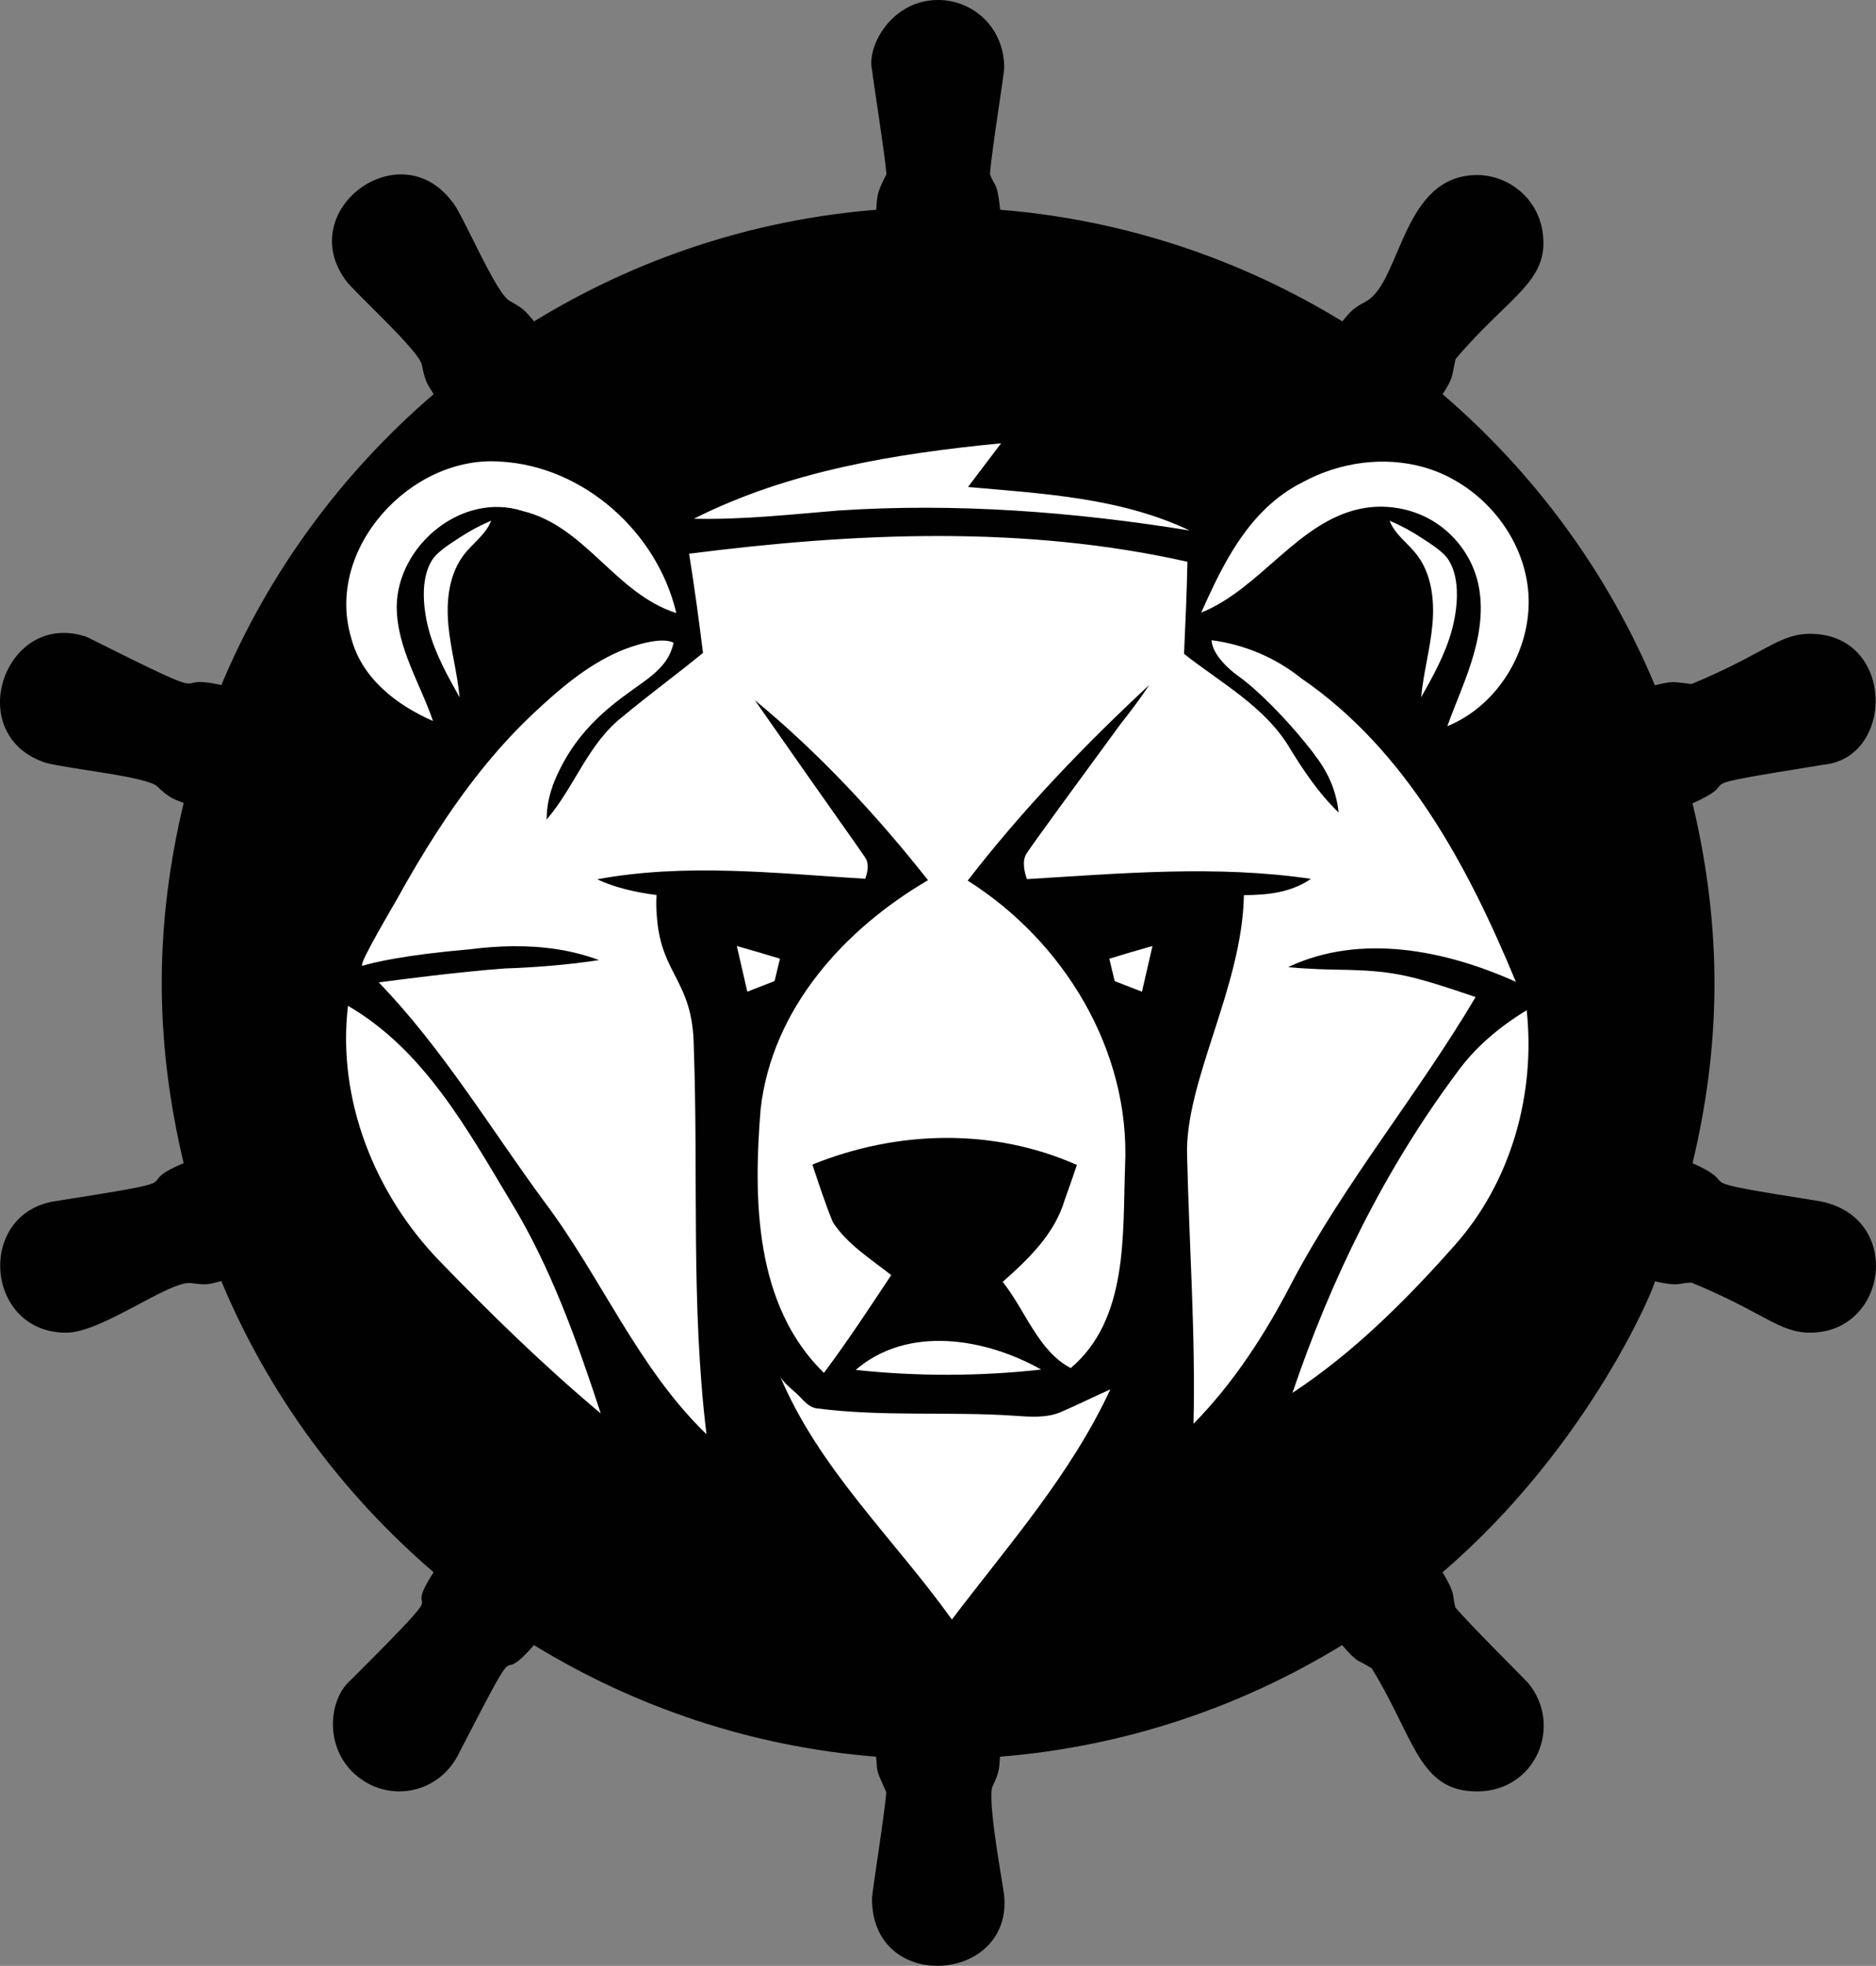
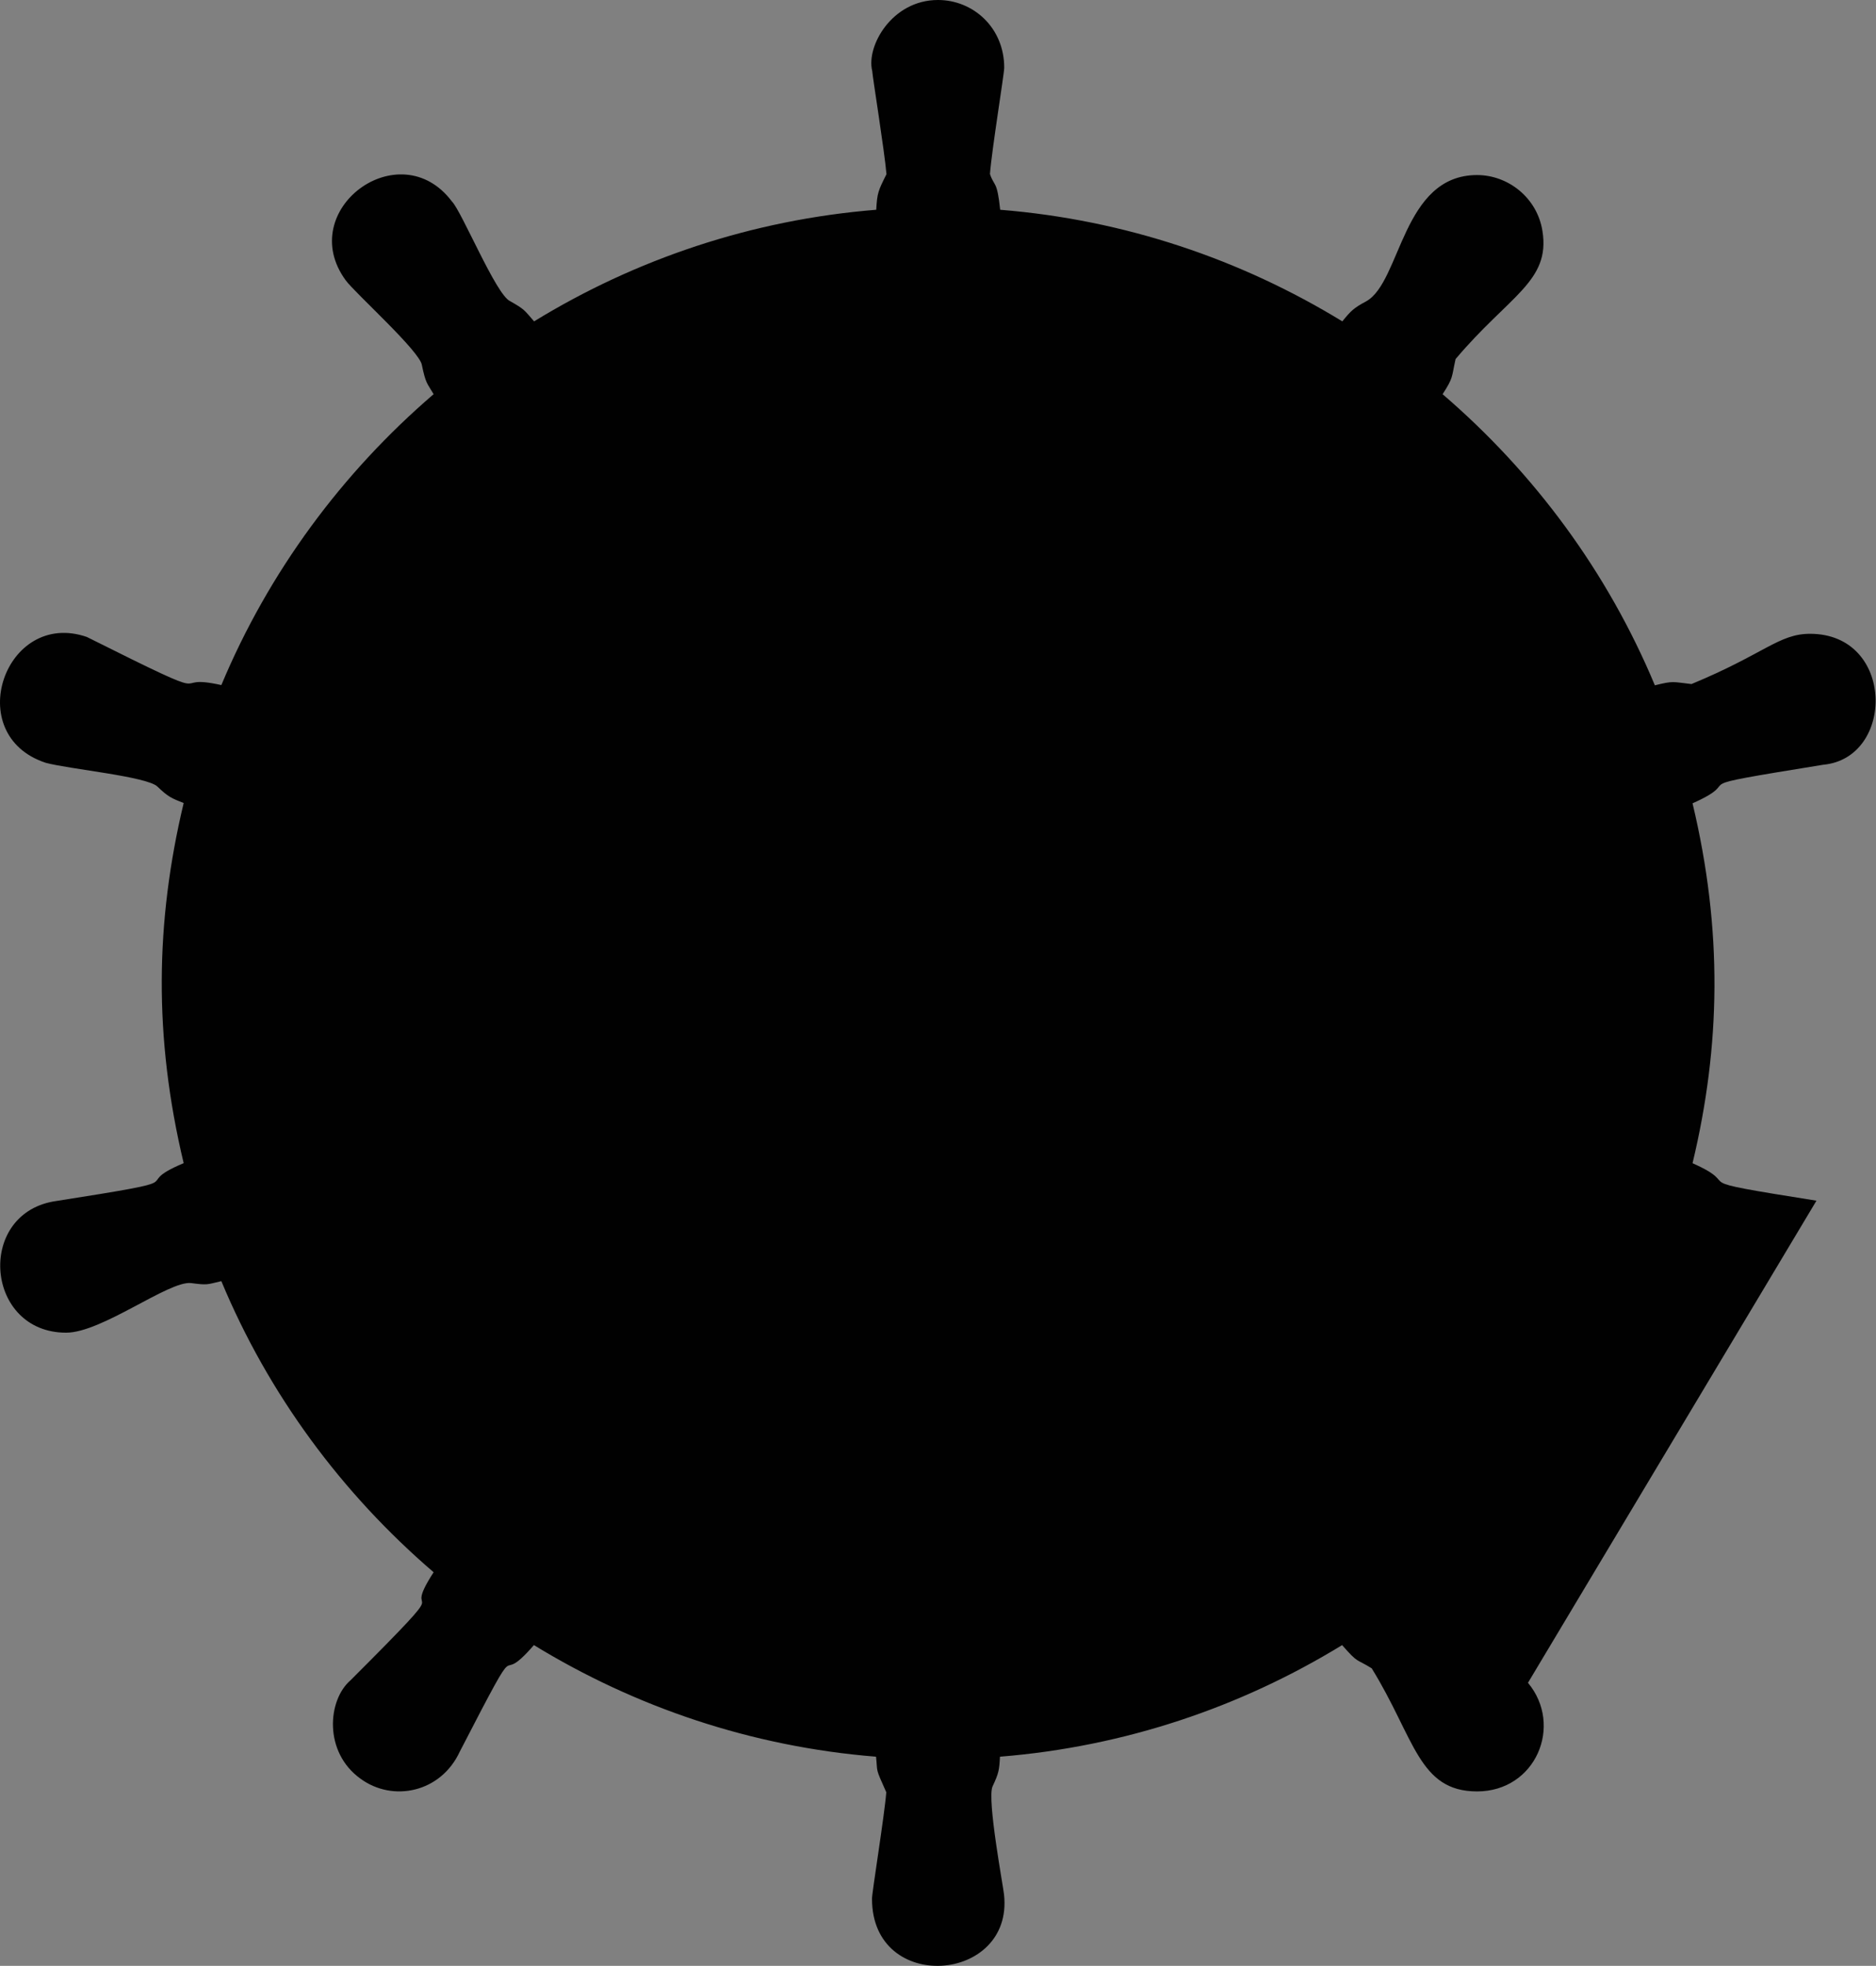
<svg xmlns="http://www.w3.org/2000/svg" id="Calque_1" viewBox="0 0 781.34 818.79">
  <rect x="0" y="0" width="781.34" height="818.79" fill="#808080" stroke="none" />
  <defs>
    <style>.cls-1{fill:#010101;}.cls-2{fill:#fff;}</style>
  </defs>
-   <path class="cls-1" d="m756.54,500.09c-58.88-9.33-28.45-5.31-51.61-15.61,11.72-48.86,12.62-97.09,0-149.9,24.16-10.74-9.03-5.77,54.36-16.05,30.04-2.73,30.02-54.55-5.41-54.55-13.03,0-18.92,8.32-49.39,20.93-7.96-.88-7.36-1.44-15.25.53-19.69-47.19-50.19-88.43-88.41-121.25,4.56-7.05,3.68-6.86,5.41-14.64,22.29-26.44,39.55-32.33,36.18-53.31-2.18-13.91-14.34-23.33-27.22-23.33-31.3,0-31.62,44.5-46.2,52.6-5.17,2.76-6.39,3.97-9.93,8.34-42.21-25.81-90.63-42.31-142.5-46.48-1.31-12.47-2.44-9.44-4.26-14.9.79-10.29,5.94-41.74,5.94-44.26,0-16.73-12.95-28.21-27.58-28.21-19.2,0-29.97,19.24-27.4,29.54.16,2.64,5.1,33.22,5.94,43.02-3.43,6.87-3.89,7.76-4.26,14.81-51.96,4.17-100.38,20.67-142.5,46.48-4.27-4.88-3.91-4.96-10.02-8.43-5.8-2.58-20.17-37.47-24.21-41.51-21.78-28.92-65.6,3.61-44.25,32.82,3.64,5.1,31.11,29.71,31.75,35.39,1.63,7.71,2.1,7.34,4.88,12.06-38.13,32.73-68.72,74.06-88.41,121.16-24.46-5.44,4.42,10.2-56.04-20.05-33.98-11.68-52.36,40.82-17.11,52.42,9.56,2.61,42.31,5.69,46.55,9.93,4.37,4.19,5.84,4.86,10.91,6.83-11.78,49.31-12.56,97.44,0,149.99-24.46,10.3,9.93,5.89-54.36,15.97-32.18,5.86-28.08,54.64,5.41,54.64,14.9,0,42.6-21.6,51.96-20.67,7.03.92,6.56.64,12.68-.8,19.6,47.1,50.19,88.43,88.41,121.25-15.21,23.51,13.65-3.27-34.58,44.97-9.6,8.23-11.31,29.89,4.08,40.98,13.51,9.95,33.53,5.81,41.41-11.26,28.75-55.7,13.1-23.86,30.86-44.35,42.21,25.81,90.54,42.31,142.5,46.48.74,7.03-.49,4.13,4.26,14.81-.74,9.71-6.12,42.65-5.94,44.44,0,39.72,59.08,35.07,54.98-1.86-.21-2.68-7.15-39.65-4.79-44.97,2.6-5.57,2.81-6.76,3.1-12.42,51.96-4.17,100.38-20.67,142.5-46.48,6.92,7.91,5.66,5.5,12.33,9.67,17.94,29.04,19.48,51.27,43.89,51.27s36.01-27.45,21.19-45.24c-2.84-3.06-24.17-24.18-30.24-31.4-1.56-6.24.27-5.13-5.32-14.64,62.14-53.34,89.21-121.16,88.41-121.16,10.9,2.42,9.77.53,15.25.53,29.89,12.25,36.38,20.84,49.39,20.84,32.91,0,39.14-49.38,2.66-54.99Z" />
-   <path class="cls-2" d="m306.87,394.01c6.02,1.7,11.99,3.45,17.97,5.29-.58,2.33-1.7,6.99-2.23,9.32-2.86,1.12-8.5,3.3-11.36,4.42-1.46-6.36-2.91-12.72-4.37-19.03Zm115.77,195.67c6.37.43,13.26,1.01,19.28-1.59,6.88-2.97,13.66-6.35,20.52-9.41-16.46,35.5-42.54,64.97-65.99,95.85-24.09-33.65-55.41-62.79-71.62-101.49,1.15,2.75,5.71,6.09,7.83,8.24,2.06,2.08,4.19,4.77,7.23,5.27.07.01.13.02.2.03,27.39,3.58,55.05,1.23,82.54,3.09Zm-66.24-19.11c21.71-18.74,54.09-13.21,77.26-.15-25.64,2.86-51.62,2.91-77.26.15Zm119.21-157.52c-2.86-1.12-8.5-3.3-11.36-4.42-.53-2.33-1.65-6.99-2.23-9.32,5.97-1.85,11.95-3.59,17.97-5.29-1.46,6.31-2.91,12.67-4.37,19.03Zm130.14,105.76c-20.15,22.73-41.95,44.53-67.45,61.33,16.07-47.44,38.41-93.04,68.42-133.29,7.67-10.73,17.92-19.28,29.14-26.08,3.74,34.96-6.51,71.62-30.11,98.04Zm-78.58-307.04c4.47-4.29,9.54-8.02,15.41-10.95,15.31-8.33,33.85-10.96,50.6-6.17,22.72,6.5,40.87,27.36,43.25,50.88,2.38,23.51-11.74,48.01-33.63,56.93,3.62-10.03,8.1-19.76,11.01-30.02s4.19-21.29,1.29-31.55c-2.82-9.97-9.62-18.74-18.53-24.03-8.91-5.29-19.83-7.06-29.97-4.95-26.08,5.42-41.61,33.26-66.3,43.25,6.95-15.6,14.61-31.61,26.86-43.38Zm62.73,19.03c-3.7-4.71-9.03-8.33-11.15-13.93,4.72,1.99,9.25,4.44,13.51,7.28,3.64,2.43,8.89,5.54,11.21,9.32,4.96,8.1,3.52,20.7,1.13,29.31-2.72,9.8-7.73,18.79-12.71,27.66.95-10.21,3.79-20.17,4.71-30.38.92-10.21-.36-21.2-6.69-29.26Zm-172.95-46.17c-4.56,6.07-9.18,12.14-13.79,18.21,31.27,2.77,63.51,4.42,92.31,18.11-48.36-7.82-97.51-11.56-146.45-8.3-20.01,1.65-39.96,3.88-60.02,3.4,39.58-19.96,84.2-27.19,127.95-31.42Zm77.6,49.34c-.24,12.77-.83,25.54-1.41,38.36,15.44,12.19,33.85,22,44.14,39.43,5.83,9.52,12.14,18.84,20.25,26.66-1.04-9.97-5.08-17.85-10.56-24.77l.08.02c-11.52-14.87-23.84-26.74-31.05-31.9-6.48-4.63-11.23-10.46-11.38-15.12,13.71,1.79,26.58,7.24,37.37,15.88,43.75,29.96,69.58,78.57,89.35,126.4-29.23-13.16-64.73-20.39-94.83-6.12,8.46.82,16.96,1.05,25.46,1.15.17,0,.31.02.49.02,18.13.59,25.7,2.25,52.11,11.3-23.9,40.44-54.28,76.91-76.35,118.59-11.02,21.41-24.18,41.86-41.13,59.14.87-37.24-1.8-74.34-2.67-111.44-1.12-30.99,22.95-70.17,23.66-108.74,9.84-.06,19.55-1.02,27.91-6.78-39.23-5.8-78.85-2.29-118.28.11-1.08-3.04-2.11-7.55-.19-10.63,2.11-3.38,24.58-34.07,39.03-53.76,4.24-5.35,8.35-10.8,12.14-16.52-27.14,25.25-52.98,52.15-75.65,81.53,40.01,25.25,67.79,70.7,65.55,118.82-1.07,28.55,1.46,63.81-22.63,84.2-13.6-7.09-18.94-24.18-28.36-35.89,10.78-9.52,21.61-19.91,25.83-34.09,1.75-4.86,3.45-9.76,5.1-14.62-35.11-15.54-74.88-14.42-110.18-.15,2.67,8.01,5.29,16.07,8.5,23.94,6.02,9.32,15.78,15.3,24.33,22.09-9.08,13.74-18.16,27.53-28.02,40.74-28.89-28.16-29.43-72.3-26.37-109.79,4.66-41.71,34.72-74.97,69.73-95.42-21.51-27.24-45.35-52.88-72.16-75.02,34.03,48.77,42.26,59.99,46,65.6,1.66,2.49,1.11,5.85-.01,8.83-37.26-2.29-74.71-6.63-111.64.21,7.84,3.64,16.22,5.43,24.73,6.55-.16,2.63-.18,6.15.23,10.07,2.06,23.45,14.99,25.82,15.29,53.16,1.94,53.8-1.26,107.8,5.29,161.36-28.55-27.58-43.7-65.12-67.3-96.53-22.67-30.76-42.55-64.08-69.19-91.66,7.41-1,33.14-4.39,52.6-5.82,13.1-.44,26.16-1.51,39.12-3.47-11.42-4.29-23.49-5.88-35.69-5.78-.05-.02-.07-.03-.07-.03-.15,0-.28.02-.43.03-5.87.07-11.77.53-17.64,1.28-26.96,2.34-39.7,5.37-44.69,6.87-.05-.05-.09-.1-.14-.14-1.14-1.09,13.15-25.14,14.55-27.67,5.2-9.4,10.64-18.67,16.47-27.69,11.57-17.91,24.71-34.94,40.28-49.57,10.75-10.1,22.3-20.04,35.97-25.94,4.6-1.98,17.25-6.4,22.49-3.51-1.43,5.57-3.7,9.91-12.69,16.4-10.96,7.92-27.16,18.2-36.61,40.4-.15.34-.28.69-.43,1.04-.26.63-.53,1.23-.78,1.88,0,0,.05-.05.14-.12-1.55,4.24-2.52,8.83-2.53,14,11.61-13.5,17.19-31.56,31.51-42.73,10.97-9.18,22.53-17.58,33.6-26.66-1.7-13.84-3.59-27.58-5.78-41.32,68.71-8.79,139.51-11.99,207.54,3.35Zm-349.62,184.96c31.61,18.35,49.68,51.38,67.89,81.68,16.66,27.39,27.44,57.74,37.39,88.09-23.65-19.81-45.74-41.37-67.16-63.51-26.95-27.87-42.73-67.25-38.12-106.25Zm41.78-158.87c.92,10.21,3.76,20.17,4.71,30.38-4.98-8.87-9.99-17.86-12.71-27.66-2.39-8.62-3.84-21.22,1.13-29.31,2.32-3.78,7.57-6.89,11.21-9.32,4.26-2.84,8.79-5.29,13.51-7.28-2.12,5.6-7.45,9.22-11.15,13.93-6.33,8.06-7.61,19.05-6.69,29.26Zm21.59-67.81c34.77,1.84,65.51,29.47,73.37,63.08-25.4-8.06-37.78-36.18-64-42.49-25.2-8.16-52.35,14.42-52.44,40.01.1,17,9.76,31.76,15.1,47.44-15.34-6.7-29.86-17.97-34.14-34.91-10.83-36.9,24.96-75.8,62.11-73.13Z" />
+   <path class="cls-1" d="m756.54,500.09c-58.88-9.33-28.45-5.31-51.61-15.61,11.72-48.86,12.62-97.09,0-149.9,24.16-10.74-9.03-5.77,54.36-16.05,30.04-2.73,30.02-54.55-5.41-54.55-13.03,0-18.92,8.32-49.39,20.93-7.96-.88-7.36-1.44-15.25.53-19.69-47.19-50.19-88.43-88.41-121.25,4.56-7.05,3.68-6.86,5.41-14.64,22.29-26.44,39.55-32.33,36.18-53.31-2.18-13.91-14.34-23.33-27.22-23.33-31.3,0-31.62,44.5-46.2,52.6-5.17,2.76-6.39,3.97-9.93,8.34-42.21-25.81-90.63-42.31-142.5-46.48-1.31-12.47-2.44-9.44-4.26-14.9.79-10.29,5.94-41.74,5.94-44.26,0-16.73-12.95-28.21-27.58-28.21-19.2,0-29.97,19.24-27.4,29.54.16,2.64,5.1,33.22,5.94,43.02-3.43,6.87-3.89,7.76-4.26,14.81-51.96,4.17-100.38,20.67-142.5,46.48-4.27-4.88-3.91-4.96-10.02-8.43-5.8-2.58-20.17-37.47-24.21-41.51-21.78-28.92-65.6,3.61-44.25,32.82,3.64,5.1,31.11,29.71,31.75,35.39,1.63,7.71,2.1,7.34,4.88,12.06-38.13,32.73-68.72,74.06-88.41,121.16-24.46-5.44,4.42,10.2-56.04-20.05-33.98-11.68-52.36,40.82-17.11,52.42,9.56,2.61,42.31,5.69,46.55,9.93,4.37,4.19,5.84,4.86,10.91,6.83-11.78,49.31-12.56,97.44,0,149.99-24.46,10.3,9.93,5.89-54.36,15.97-32.18,5.86-28.08,54.64,5.41,54.64,14.9,0,42.6-21.6,51.96-20.67,7.03.92,6.56.64,12.68-.8,19.6,47.1,50.19,88.43,88.41,121.25-15.21,23.51,13.65-3.27-34.58,44.97-9.6,8.23-11.31,29.89,4.08,40.98,13.51,9.95,33.53,5.81,41.41-11.26,28.75-55.7,13.1-23.86,30.86-44.35,42.21,25.81,90.54,42.31,142.5,46.48.74,7.03-.49,4.13,4.26,14.81-.74,9.71-6.12,42.65-5.94,44.44,0,39.72,59.08,35.07,54.98-1.86-.21-2.68-7.15-39.65-4.79-44.97,2.6-5.57,2.81-6.76,3.1-12.42,51.96-4.17,100.38-20.67,142.5-46.48,6.92,7.91,5.66,5.5,12.33,9.67,17.94,29.04,19.48,51.27,43.89,51.27s36.01-27.45,21.19-45.24Z" />
</svg>